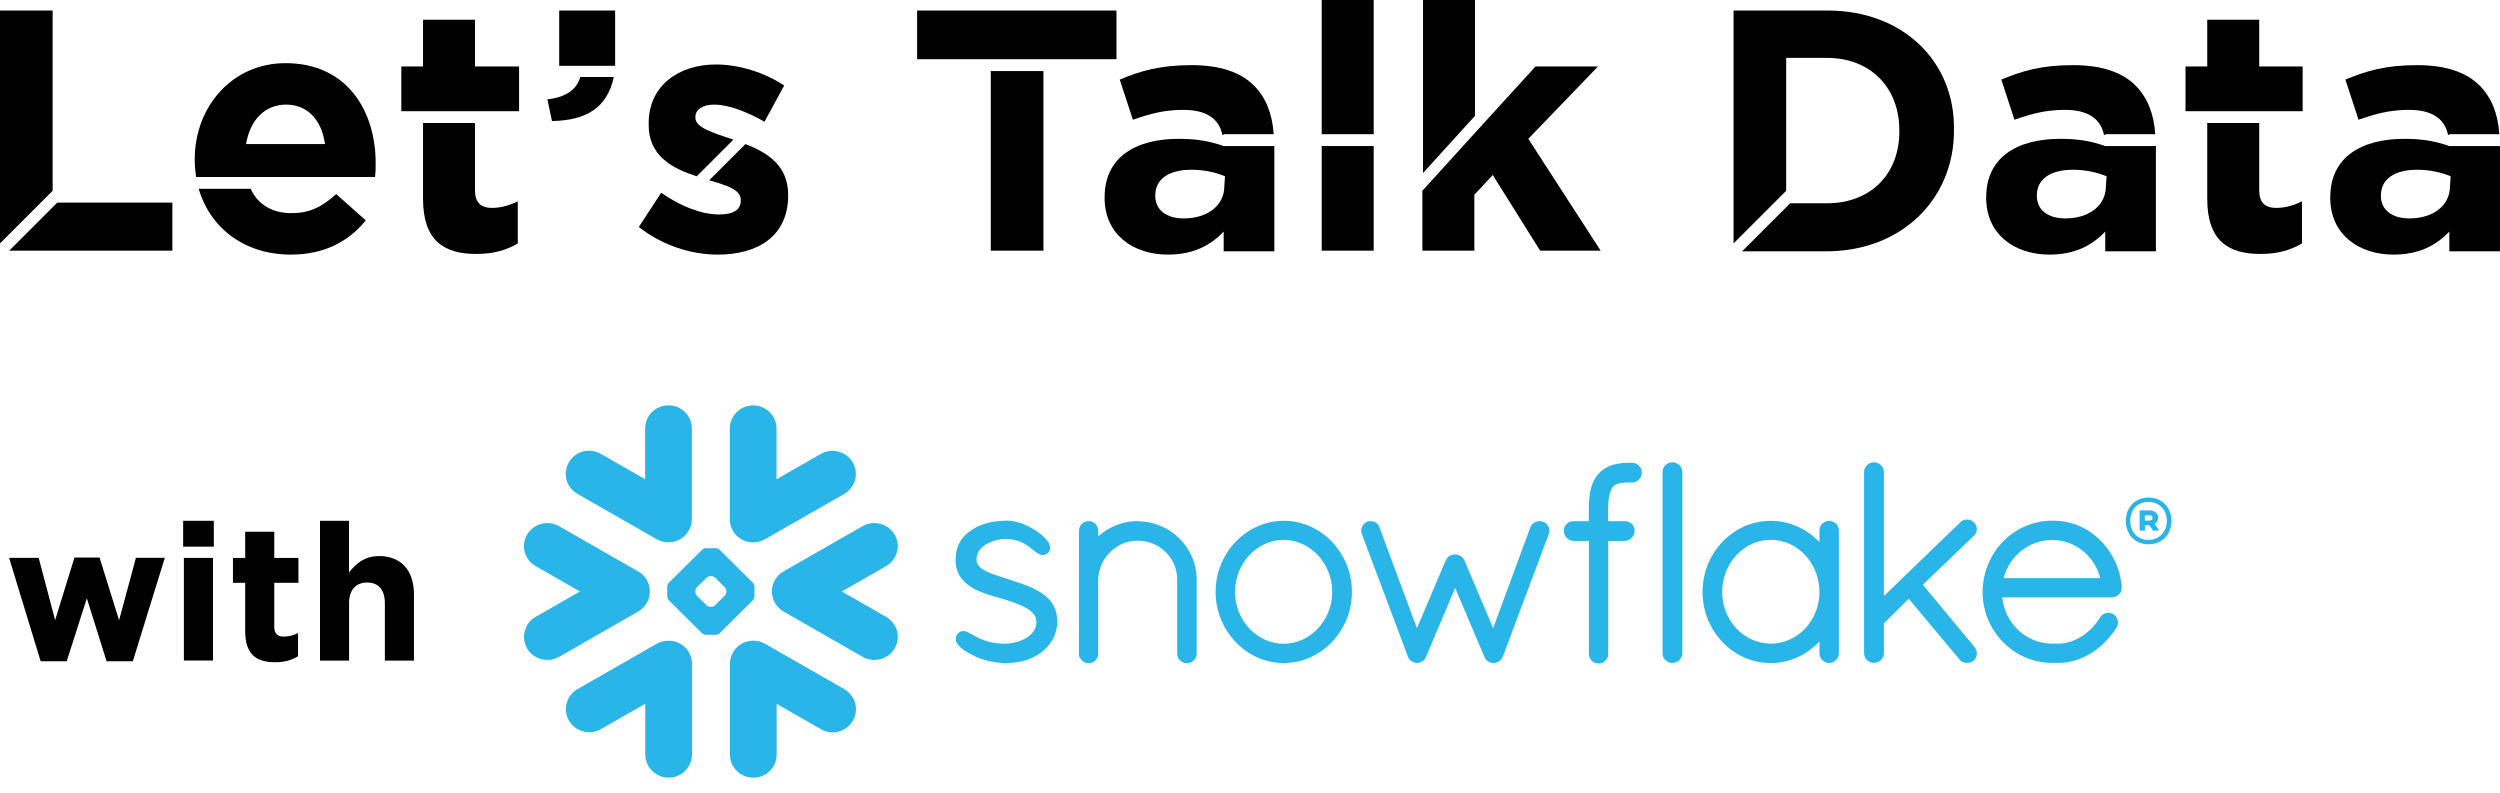
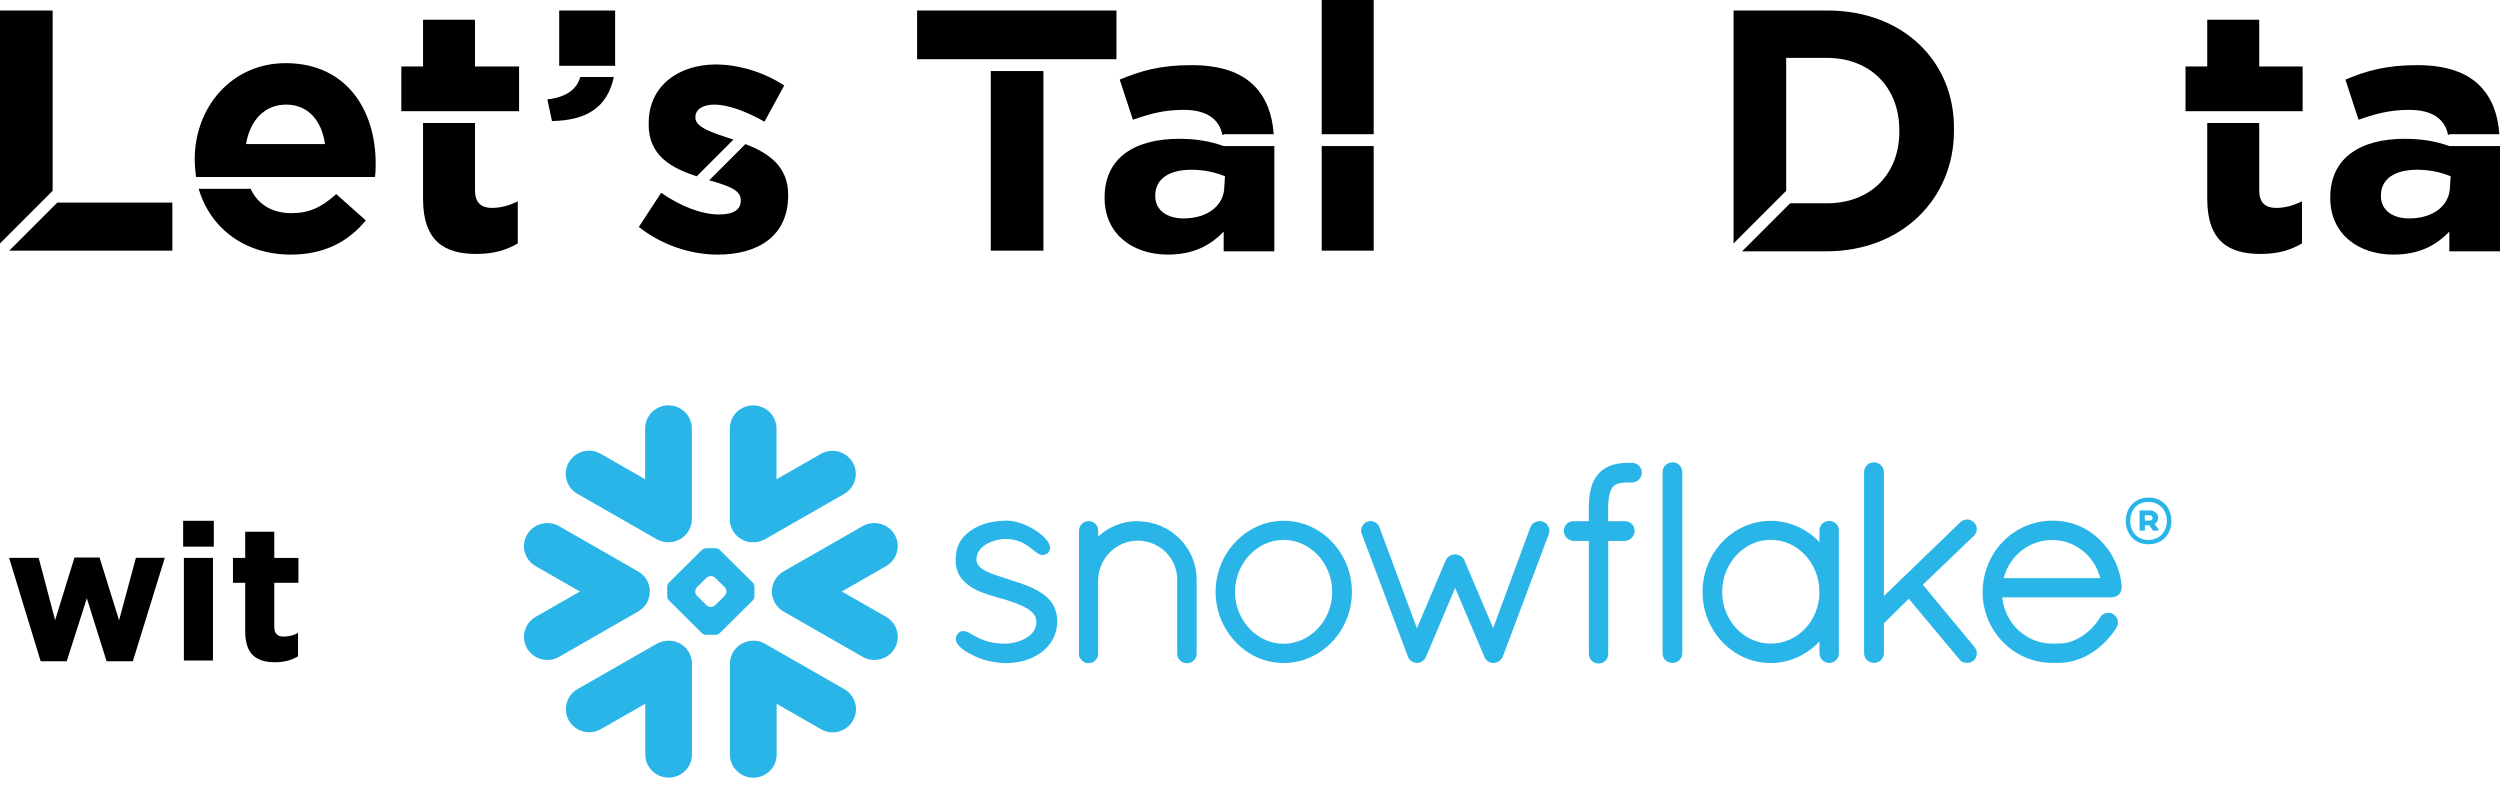
<svg xmlns="http://www.w3.org/2000/svg" id="Calque_1" data-name="Calque 1" viewBox="0 0 380 120.57">
  <defs>
    <style>
      .cls-1 {
        fill: #29b5e8;
        fill-rule: evenodd;
      }

      .cls-1, .cls-2, .cls-3 {
        stroke-width: 0px;
      }

      .cls-4 {
        clip-path: url(#clippath);
      }

      .cls-2 {
        fill: none;
      }

      .cls-3 {
        fill: #000;
      }
    </style>
    <clipPath id="clippath">
      <rect class="cls-2" x="79.64" y="61.62" width="250.43" height="56.59" />
    </clipPath>
  </defs>
  <path class="cls-3" d="M277.8,1.6h-14.3v35.4l8-8V8.8h6.2c6.6,0,11,4.5,11,11v.2c0,6.5-4.4,10.9-11,10.9h-5.6l-7.3,7.3h12.8c11.5,0,19.4-8,19.4-18.3v-.1c.2-10.4-7.7-18.2-19.2-18.2h0Z" />
  <path class="cls-3" d="M372.3,22.2h0c-2-.7-4-1.1-6.8-1.1-6.6,0-11.3,2.8-11.3,8.9v.1c0,5.5,4.3,8.6,9.6,8.6,3.9,0,6.5-1.4,8.5-3.5v3h7.7v-16h-7.7ZM372.4,28.3c0,2.9-2.5,4.9-6.2,4.9-2.6,0-4.3-1.3-4.3-3.4v-.1c0-2.5,2.1-3.9,5.5-3.9,1.9,0,3.7.4,5.1,1l-.1,1.5h0Z" />
  <path class="cls-3" d="M372.3,20.4h7.6c-.2-3.1-1.2-5.6-3-7.4-2-2-5.1-3.1-9.5-3.1-4.8,0-7.8.9-10.9,2.2l2,6.1c2.6-.9,4.7-1.5,7.7-1.5,3.4,0,5.4,1.3,5.9,3.8h.2v-.1Z" />
-   <path class="cls-3" d="M320,22.2h0c-2-.7-4-1.1-6.8-1.1-6.6,0-11.3,2.8-11.3,8.9v.1c0,5.5,4.3,8.6,9.6,8.6,3.9,0,6.5-1.4,8.5-3.5v3h7.7v-16h-7.7ZM320.1,28.3c0,2.9-2.5,4.9-6.2,4.9-2.6,0-4.3-1.3-4.3-3.4v-.1c0-2.5,2.1-3.9,5.5-3.9,1.9,0,3.7.4,5.1,1l-.1,1.5h0Z" />
-   <path class="cls-3" d="M320,20.4h7.6c-.2-3.1-1.2-5.6-3-7.4-2-2-5.1-3.1-9.5-3.1-4.8,0-7.8.9-10.9,2.2l2,6.1c2.6-.9,4.7-1.5,7.7-1.5,3.4,0,5.4,1.3,5.9,3.8h.2v-.1Z" />
  <path class="cls-3" d="M343.4,28.9v-10.2h-7.9v11.5c0,6.5,3.3,8.4,8.1,8.4,2.7,0,4.6-.6,6.3-1.6v-6.4c-1.2.6-2.5,1-3.9,1-1.8,0-2.6-.9-2.6-2.7h0Z" />
  <path class="cls-3" d="M343.4,10.1V3h-7.9v7.1h-3.3v6.8h17.8v-6.8s-6.6,0-6.6,0Z" />
  <path class="cls-3" d="M158.6,10.8h-8v27.3h8V10.8Z" />
  <path class="cls-3" d="M169.7,1.6h-30.3v7.4h30.3V1.6Z" />
  <path class="cls-3" d="M72.2,28.9v-10.2h-7.9v11.5c0,6.5,3.3,8.4,8.1,8.4,2.7,0,4.6-.6,6.3-1.6v-6.4c-1.2.6-2.5,1-3.9,1-1.8,0-2.6-.9-2.6-2.7h0Z" />
  <path class="cls-3" d="M72.2,10.1V3h-7.9v7.1h-3.3v6.8h17.9v-6.8s-6.7,0-6.7,0Z" />
  <path class="cls-3" d="M93.5,9.9V1.6h-8.5v8.4h8.5v-.1Z" />
  <path class="cls-3" d="M88.2,11.7c-.5,1.9-2.2,3.1-5,3.4l.7,3.3c5.2-.1,8.4-2,9.4-6.7h-5.1Z" />
  <path class="cls-3" d="M43.4,9.6c-8.1,0-13.8,6.6-13.8,14.6v.1c0,.9.1,1.8.2,2.6h27.2c.1-.7.1-1.5.1-2.1,0-7.9-4.3-15.2-13.7-15.2ZM37.4,21.9c.6-3.6,2.8-6,6.1-6s5.4,2.4,5.9,6h-12Z" />
  <path class="cls-3" d="M44.3,32.4c-2.9,0-5.1-1.3-6.2-3.7h-7.9c1.8,6.1,7.1,10,14,10,5.1,0,8.8-2,11.4-5.2l-4.5-4c-2.2,2-4.1,2.9-6.8,2.9h0Z" />
-   <path class="cls-3" d="M224.2,17.6V0h-7.9v26.3l7.9-8.7Z" />
-   <path class="cls-3" d="M232.3,21.1l10.6-11h-9.5l-9.3,10.2h0l-7.9,8.7v9.1h7.9v-8.5l2.8-3,7.2,11.5h9.2l-11-17Z" />
  <path class="cls-3" d="M113.3,21.9l-5.5,5.5c2.7.8,4.8,1.4,4.8,3v.1c0,1.3-1,2.1-3.3,2.1-2.6,0-5.8-1.2-8.8-3.3l-3.4,5.2c3.7,2.9,8.1,4.2,12,4.2,6.1,0,10.7-2.8,10.7-9v-.1c0-4.4-3.1-6.4-6.5-7.7h0Z" />
  <path class="cls-3" d="M105.9,26.8l5.6-5.6h-.1c-3-1-5.7-1.8-5.7-3.3v-.1c0-1.1,1-1.9,2.9-1.9,2,0,4.8,1,7.6,2.6l3-5.5c-3-2-6.9-3.2-10.4-3.2-5.6,0-10.2,3.2-10.2,8.9v.1c-.1,4.9,3.6,6.8,7.3,8h0Z" />
  <path class="cls-3" d="M8,29V1.6H0v35.4l8-8Z" />
  <path class="cls-3" d="M8.7,30.8l-7.3,7.3h24.8v-7.3H8.7Z" />
  <path class="cls-3" d="M186,22.2h0c-2-.7-4-1.1-6.8-1.1-6.6,0-11.3,2.8-11.3,8.9v.1c0,5.5,4.3,8.6,9.6,8.6,3.9,0,6.5-1.4,8.5-3.5v3h7.7v-16h-7.7ZM186.1,28.3c0,2.9-2.5,4.9-6.2,4.9-2.6,0-4.3-1.3-4.3-3.4v-.1c0-2.5,2.1-3.9,5.5-3.9,1.9,0,3.7.4,5.1,1l-.1,1.5h0Z" />
  <path class="cls-3" d="M186,20.4h7.6c-.2-3.1-1.2-5.6-3-7.4-2-2-5.1-3.1-9.5-3.1-4.8,0-7.8.9-10.9,2.2l2,6.1c2.6-.9,4.7-1.5,7.7-1.5,3.4,0,5.4,1.3,5.9,3.8h.2v-.1Z" />
  <path class="cls-3" d="M208.8,0h-7.9v20.4h7.9V0Z" />
  <path class="cls-3" d="M208.8,22.2h-7.9v15.9h7.9v-15.9Z" />
  <g>
    <path class="cls-3" d="M1.4,84.8h4.48l2.5,9.46,2.94-9.52h3.81l2.97,9.54,2.56-9.49h4.39l-4.86,15.72h-3.99l-3-9.57-3.06,9.57h-3.96l-4.8-15.72Z" />
    <path class="cls-3" d="M27.84,79.16h4.66v3.93h-4.66v-3.93ZM27.95,84.8h4.42v15.6h-4.42v-15.6Z" />
    <path class="cls-3" d="M37.27,95.98v-7.39h-1.86v-3.78h1.86v-3.99h4.42v3.99h3.67v3.78h-3.67v6.66c0,1.02.44,1.51,1.43,1.51.82,0,1.54-.2,2.18-.55v3.55c-.93.55-2.01.9-3.49.9-2.71,0-4.54-1.08-4.54-4.69Z" />
-     <path class="cls-3" d="M48.63,79.16h4.42v7.86c1.02-1.31,2.33-2.5,4.57-2.5,3.35,0,5.3,2.21,5.3,5.79v10.1h-4.42v-8.7c0-2.09-.99-3.17-2.68-3.17s-2.76,1.08-2.76,3.17v8.7h-4.42v-21.24Z" />
  </g>
  <g class="cls-4">
    <path class="cls-1" d="M234.55,79.32c-.17-.08-.36-.11-.53-.11-.29,0-.57.09-.81.23-.24.16-.46.38-.58.67l-5.67,15.37-4.37-10.3c-.12-.29-.34-.51-.59-.67-.26-.16-.54-.24-.85-.24s-.58.09-.82.24c-.24.16-.46.38-.58.67l-4.38,10.31-5.7-15.36c-.1-.3-.3-.53-.54-.68-.24-.16-.53-.24-.82-.24-.19,0-.38.03-.55.11h-.01c-.53.26-.85.78-.85,1.35,0,.18.03.35.11.53l7.01,18.64c.06.14.13.29.24.42.08.1.2.18.32.24.02.02.06.06.11.09.06.03.13.07.21.08.12.04.29.1.51.1.29,0,.54-.1.79-.26.22-.14.42-.37.52-.64h.02l4.44-10.51,4.44,10.46c.1.28.28.5.49.65.22.17.47.27.73.3h.19c.18,0,.34-.03.5-.09.16-.06.28-.13.38-.21.23-.18.42-.43.53-.7l6.97-18.58c.07-.18.1-.35.1-.53,0-.57-.34-1.11-.9-1.34h-.04ZM202.5,89.97c0-2.19-.85-4.17-2.2-5.6-1.35-1.43-3.19-2.31-5.19-2.31s-3.84.88-5.19,2.31-2.2,3.42-2.2,5.6.85,4.15,2.2,5.58c1.35,1.43,3.19,2.3,5.19,2.3s3.84-.87,5.19-2.3c1.35-1.42,2.2-3.38,2.2-5.58ZM202.47,82.37c1.87,1.97,3.02,4.67,3.02,7.6s-1.14,5.63-3.02,7.6c-1.86,1.96-4.46,3.21-7.34,3.21s-5.47-1.24-7.33-3.21c-1.87-1.97-3.03-4.67-3.03-7.6s1.15-5.63,3.03-7.6c1.86-1.96,4.47-3.21,7.33-3.21s5.49,1.24,7.34,3.21ZM172.96,79.2c-2.32,0-4.45.9-6.03,2.33v-.85c0-.4-.16-.77-.41-1.03-.26-.27-.62-.44-1.03-.44s-.8.17-1.06.44c-.27.27-.42.64-.42,1.03v19.09l.07.06c.01.08.06.14.1.21.2.35.53.62.94.74l.06.02h.32c.21,0,.43-.04.63-.14.17-.08.33-.21.45-.38,0,0,.02-.03.03-.04,0,0,.01,0,.02-.01.08-.1.14-.2.19-.3.04-.11.07-.22.09-.31v-11.51c.06-1.64.73-3.12,1.83-4.19,1.09-1.08,2.57-1.74,4.21-1.74s3.16.67,4.24,1.74c1.09,1.08,1.74,2.55,1.74,4.18v11.25c0,.41.18.79.44,1.05.28.26.64.41,1.04.41s.77-.16,1.04-.41c.28-.27.44-.64.44-1.05v-11.25c0-4.86-4-8.86-8.95-8.86v-.02ZM319.23,87.88c-.84-3.39-3.85-5.81-7.28-5.8-3.51,0-6.48,2.36-7.4,5.8h14.68-.01ZM322.48,89.27v.14c0,.41-.19.78-.47,1.01-.28.24-.63.37-1.02.38h-16.65c.42,4.03,3.67,7,7.54,7.03h.99c1.29,0,2.53-.43,3.63-1.16,1.1-.72,2.05-1.72,2.72-2.83.13-.23.33-.41.55-.52.22-.12.45-.18.7-.18.27,0,.52.07.75.2h.01l.02.02c.42.3.68.77.68,1.28,0,.26-.07.52-.21.75h0c-.93,1.48-2.2,2.82-3.7,3.78-1.51.98-3.26,1.59-5.13,1.59h-1c-2.92-.02-5.57-1.24-7.46-3.19-1.9-1.95-3.07-4.63-3.07-7.58s1.18-5.71,3.1-7.68c1.92-1.96,4.58-3.17,7.52-3.17s5.35,1.11,7.21,2.93c1.87,1.82,3.1,4.34,3.32,7.16v.02h-.01ZM254.18,70.28c-.41,0-.78.17-1.04.43-.27.27-.43.63-.43,1.03v27.57c0,.4.17.78.43,1.03.27.26.64.43,1.04.43.84,0,1.52-.65,1.53-1.46v-27.57c0-.81-.69-1.48-1.53-1.48h0ZM157.14,89.45c-1.2-.55-2.56-.98-3.92-1.42-1.25-.42-2.52-.78-3.42-1.24-.45-.24-.81-.5-1.03-.78-.23-.29-.34-.58-.35-.98,0-.54.17-.98.43-1.36.41-.58,1.09-1.03,1.83-1.32.73-.29,1.53-.43,2.1-.43,1.69,0,2.75.55,3.56,1.13.4.29.74.59,1.06.83.17.12.32.24.5.32.17.09.37.16.59.16.13,0,.28-.02.4-.08.13-.06.26-.13.37-.22.11-.1.2-.22.27-.35.06-.14.09-.29.09-.42,0-.27-.09-.51-.2-.73-.22-.4-.57-.79-1.01-1.18-.65-.58-1.52-1.12-2.44-1.54-.93-.41-1.93-.7-2.88-.7-2.21,0-4.05.5-5.38,1.41-.7.48-1.31,1-1.74,1.72-.44.72-.69,1.61-.72,2.77v.16c0,1.12.37,2.05.93,2.77.88,1.1,2.16,1.75,3.44,2.21,1.26.47,2.53.74,3.33,1.01,1.12.37,2.32.78,3.19,1.31.43.28.79.57,1.02.89.23.33.37.68.37,1.11v.03c0,.62-.19,1.12-.5,1.53-.47.62-1.23,1.09-2.05,1.38-.81.29-1.66.4-2.21.4-1.92,0-3.21-.45-4.14-.92-.47-.23-.84-.47-1.19-.65-.17-.09-.33-.18-.5-.24-.17-.07-.33-.11-.53-.11-.12,0-.26.02-.38.07-.12.06-.23.12-.32.21-.13.12-.24.27-.32.42-.08.16-.11.33-.11.5,0,.29.11.55.27.79.24.34.6.65,1.04.96.45.3,1.01.6,1.63.9,1.4.65,3.19,1,4.55,1.02,2.12,0,3.95-.49,5.49-1.61,1.51-1.12,2.44-2.8,2.44-4.68,0-1.03-.24-1.92-.68-2.64-.64-1.09-1.7-1.81-2.88-2.37h.01ZM276.55,89.97c0-2.21-.84-4.19-2.19-5.62-1.34-1.43-3.18-2.3-5.2-2.3s-3.84.87-5.19,2.3c-1.34,1.43-2.2,3.4-2.2,5.62s.85,4.18,2.2,5.59c1.35,1.42,3.2,2.27,5.19,2.27s3.87-.85,5.21-2.27c1.34-1.42,2.19-3.39,2.19-5.6h-.01ZM279.07,79.57c.28.27.44.64.44,1.05v18.69c0,.4-.18.78-.43,1.03-.27.26-.64.43-1.04.43s-.79-.18-1.04-.43c-.27-.27-.44-.63-.44-1.03v-1.82c-1.86,2-4.49,3.29-7.4,3.29s-5.49-1.23-7.35-3.19c-1.87-1.96-3.02-4.66-3.02-7.61s1.14-5.66,3.02-7.62c1.86-1.96,4.46-3.19,7.35-3.19s5.52,1.25,7.4,3.24v-1.77c0-.41.17-.79.44-1.05.28-.26.64-.41,1.04-.41s.77.16,1.03.41h0ZM300.02,81.46c.3-.29.46-.68.46-1.05s-.16-.75-.46-1.02c-.29-.28-.65-.43-1.03-.43s-.75.16-1.04.44l-11.6,11.2v-18.85c0-.81-.69-1.48-1.53-1.48-.41,0-.78.17-1.04.43-.27.27-.44.63-.44,1.03v27.57c0,.4.18.78.44,1.03.27.26.63.43,1.04.43.84,0,1.53-.65,1.53-1.46v-4.55l3.78-3.74,7.7,9.21c.14.21.34.35.53.43.22.09.44.11.63.11.27,0,.64-.06.96-.31h.02l.02-.03c.31-.3.49-.7.49-1.11,0-.34-.13-.7-.37-.98l-7.84-9.45,7.76-7.44h-.02ZM248.06,70.35h-.59c-.85,0-1.69.1-2.46.35-.76.26-1.47.67-2.02,1.3-.57.62-.94,1.36-1.16,2.22-.22.85-.32,1.81-.33,2.89v2.11h-2.34c-.81,0-1.46.65-1.46,1.43,0,.42.16.81.43,1.09.27.28.64.45,1.05.48h2.33v17.18c0,.4.17.78.44,1.04.28.27.65.41,1.06.41.79,0,1.44-.64,1.44-1.45v-17.18h2.52c.41-.02.78-.19,1.05-.47.28-.28.44-.65.44-1.06v-.06c0-.78-.67-1.41-1.48-1.41h-2.54v-2.1c.01-.93.11-1.62.26-2.13.13-.51.32-.83.49-1.02.17-.18.38-.32.72-.44.34-.11.83-.19,1.49-.19h.65c.83,0,1.51-.67,1.51-1.5s-.68-1.5-1.51-1.5ZM98.61,90.94c.12-.38.17-.77.17-1.14-.01-.28-.06-.55-.13-.83-.24-.85-.8-1.63-1.65-2.11l-12.03-6.89c-1.7-.96-3.87-.39-4.85,1.29-.99,1.67-.4,3.83,1.3,4.79l6.73,3.86-6.73,3.85c-1.7.98-2.27,3.12-1.3,4.8.98,1.67,3.14,2.25,4.85,1.29l12.03-6.9c.81-.47,1.36-1.19,1.62-2.01ZM101.89,97.4c-.69-.06-1.41.09-2.06.45l-12.04,6.89c-1.7.98-2.27,3.13-1.3,4.81.99,1.67,3.15,2.25,4.84,1.28l6.75-3.86v7.71c0,1.94,1.59,3.52,3.55,3.52s3.55-1.58,3.55-3.52v-13.79c0-1.85-1.45-3.37-3.28-3.5h0ZM114.22,82.42c.69.06,1.41-.09,2.05-.45l12.04-6.89c1.7-.98,2.27-3.12,1.3-4.8-.98-1.67-3.15-2.25-4.84-1.29l-6.74,3.86v-7.71c0-1.94-1.59-3.52-3.55-3.52s-3.55,1.58-3.55,3.52v13.79c0,1.85,1.44,3.37,3.28,3.5h0ZM87.78,75.07l12.04,6.89c.64.37,1.36.51,2.06.45,1.83-.13,3.28-1.65,3.28-3.5v-13.78c0-1.94-1.59-3.52-3.55-3.52s-3.55,1.58-3.55,3.52v7.71l-6.75-3.86c-1.7-.98-3.86-.4-4.84,1.29-.98,1.69-.4,3.84,1.3,4.8ZM110.42,89.88c0-.2-.12-.48-.27-.63l-1.45-1.43c-.14-.14-.42-.26-.63-.26h-.06c-.2,0-.49.12-.62.26l-1.45,1.43c-.14.14-.26.43-.26.63v.06c0,.2.11.48.26.62l1.45,1.43c.14.14.42.26.62.26h.06c.2,0,.49-.12.63-.26l1.45-1.43c.14-.14.27-.42.27-.62v-.06ZM114.42,91.26l-5,4.96c-.14.14-.42.27-.63.27h-1.48c-.2,0-.49-.12-.63-.27l-5-4.96c-.14-.14-.26-.42-.26-.62v-1.46c0-.2.11-.49.26-.62l5-4.96c.14-.14.42-.27.63-.27h1.48c.2,0,.49.11.63.27l5,4.96c.14.14.26.42.26.62v1.46c0,.2-.11.48-.26.62ZM128.32,104.74l-12.04-6.89c-.64-.38-1.36-.52-2.05-.45-1.84.13-3.28,1.65-3.28,3.5v13.79c0,1.94,1.59,3.52,3.55,3.52s3.55-1.57,3.55-3.52v-7.71l6.74,3.86c1.7.98,3.86.4,4.84-1.28.98-1.69.4-3.84-1.3-4.81h0ZM134.69,86.05l-6.73,3.86,6.73,3.85c1.7.98,2.28,3.12,1.3,4.8-.98,1.67-3.15,2.25-4.85,1.29l-12.04-6.9c-.8-.47-1.36-1.19-1.61-2.01-.12-.38-.18-.77-.16-1.14,0-.28.04-.55.12-.83.24-.85.81-1.63,1.64-2.11l12.04-6.89c1.7-.96,3.86-.39,4.85,1.29.99,1.67.4,3.83-1.3,4.79ZM330.06,79.18c0,1.93-1.31,3.55-3.48,3.55s-3.46-1.63-3.46-3.55,1.29-3.55,3.46-3.55,3.48,1.61,3.48,3.55ZM329.36,79.18c0-1.64-1.11-2.89-2.8-2.89s-2.76,1.19-2.76,2.89,1.11,2.89,2.76,2.89,2.8-1.24,2.8-2.89ZM325.2,77.58h1.49c.81,0,1.35.44,1.35,1.13,0,.42-.21.74-.53.94l.59.83v.17h-.84l-.57-.81h-.66v.81h-.81v-3.07h-.01ZM326.68,78.32h-.67v.81h.67c.31,0,.51-.13.51-.4s-.19-.41-.51-.41Z" />
  </g>
</svg>